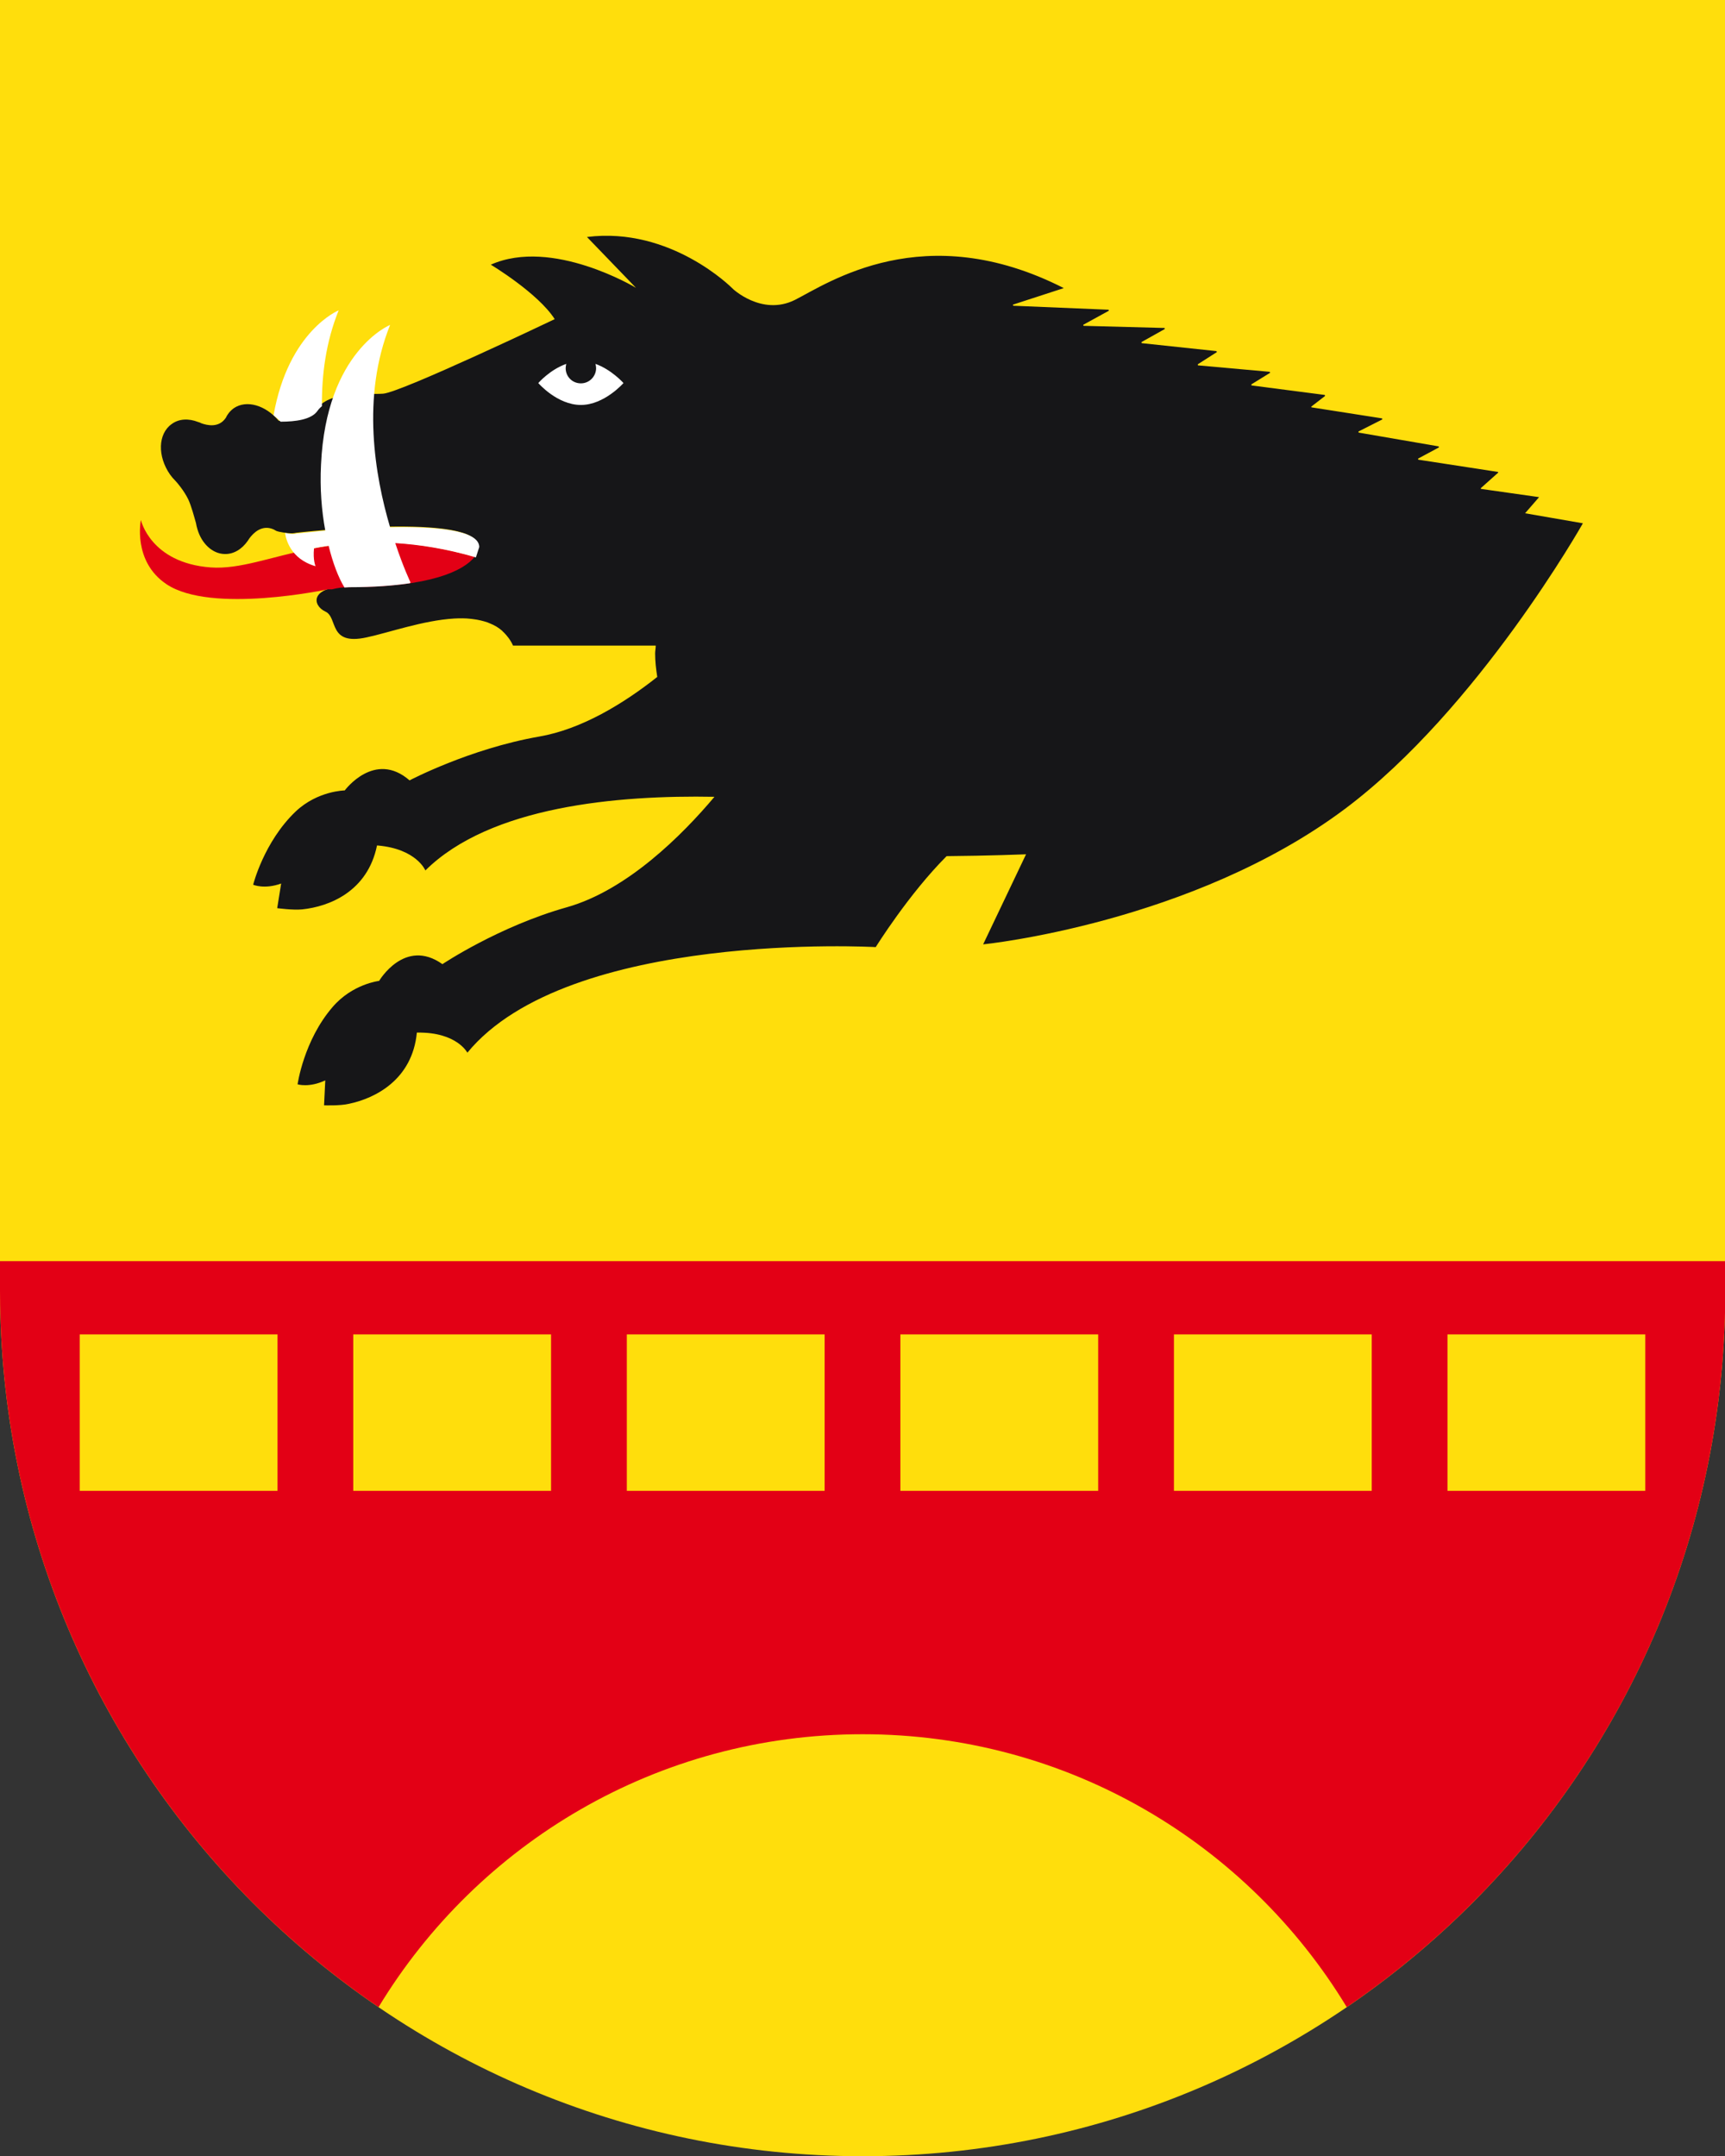
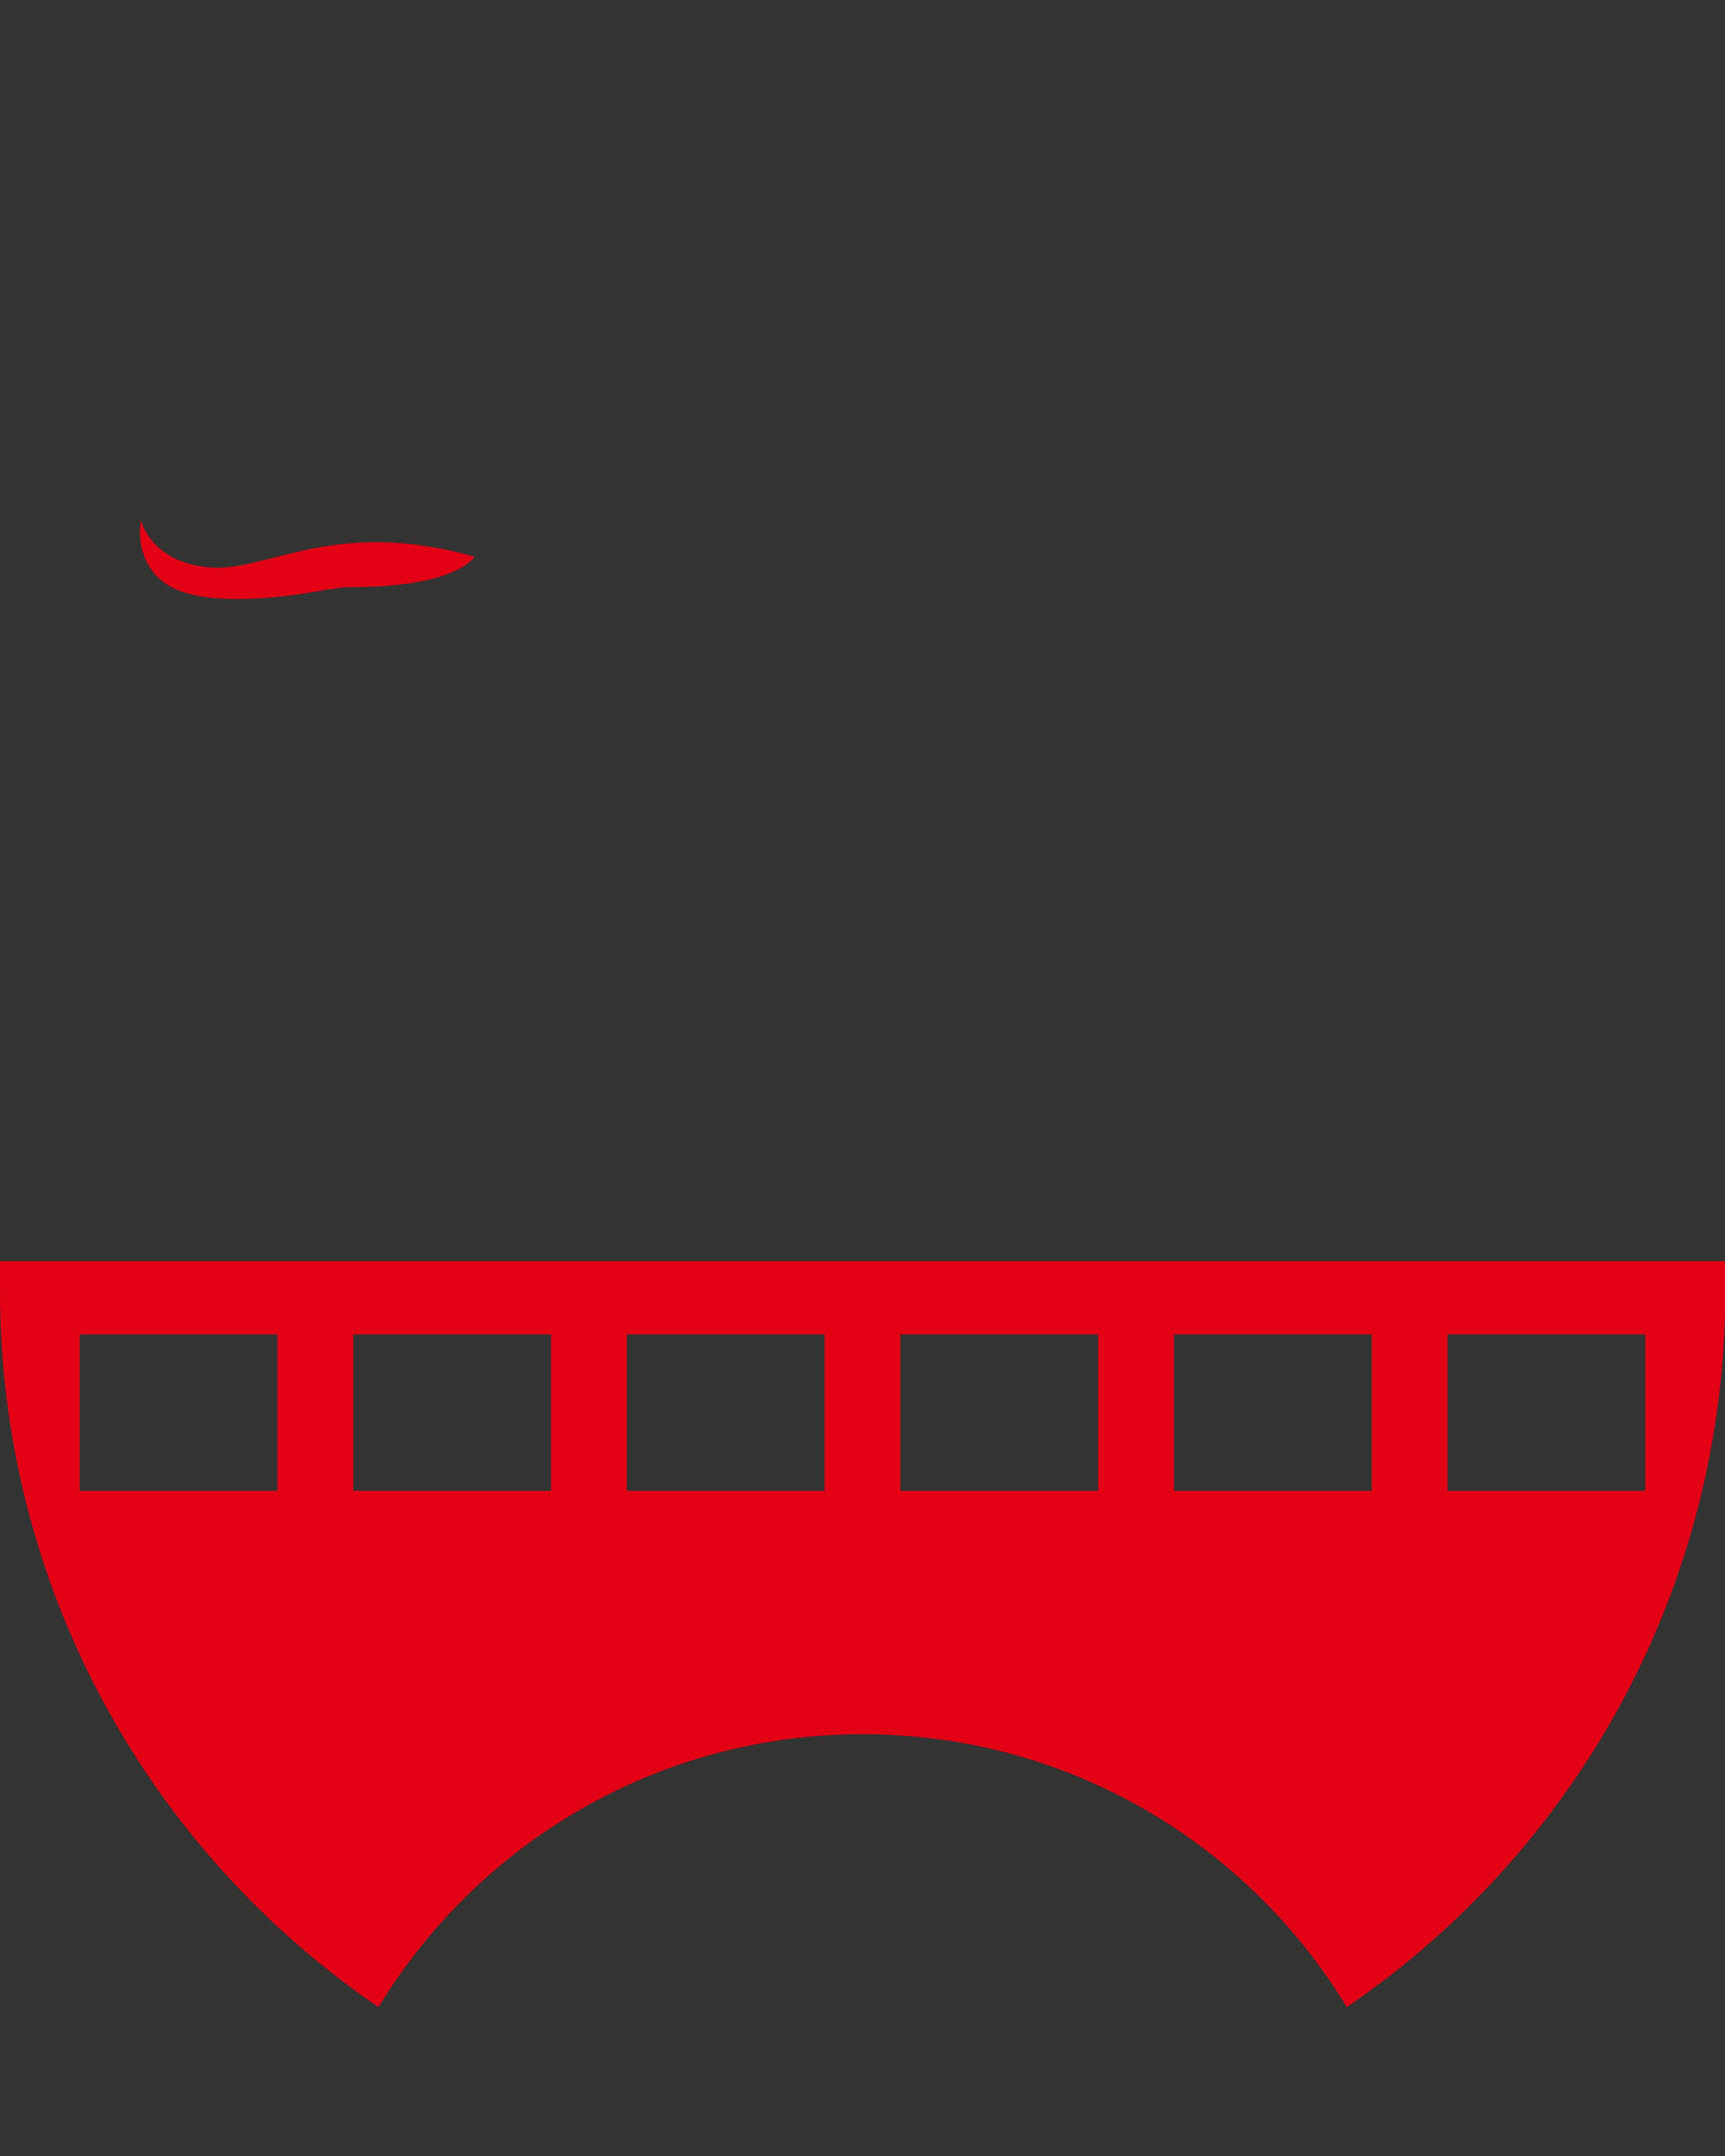
<svg xmlns="http://www.w3.org/2000/svg" version="1.1" id="Ebene_1" x="0px" y="0px" viewBox="0 0 56.69 70.87" style="enable-background:new 0 0 56.69 70.87;" xml:space="preserve">
  <rect x="0" y="0" width="56.69" height="70.87" fill="#333333" stroke="none" />
  <style type="text/css">
	.st0{fill:#FFDE0C;}
	.st1{fill:#E30015;}
	.st2{fill:#161618;}
	.st3{fill:#FFFFFF;}
</style>
-   <path class="st0" d="M56.69,0H0v42.42c0,15.71,12.69,28.45,28.35,28.45s28.35-12.74,28.35-28.45V0z" />
-   <path class="st1" d="M0,42.42c0,9.79,4.93,18.43,12.44,23.55C15.7,60.59,21.6,57,28.35,57c6.75,0,12.65,3.59,15.91,8.97  c7.51-5.12,12.44-13.75,12.44-23.55v-0.97H0V42.42z M47.57,43.86h6.5V49h-6.5V43.86z M38.58,43.86h6.5V49h-6.5V43.86z M29.59,43.86  h6.5V49h-6.5V43.86z M20.6,43.86h6.5V49h-6.5V43.86z M11.61,43.86h6.5V49h-6.5V43.86z M9.12,43.86V49h-6.5v-5.14H9.12z" />
-   <path class="st2" d="M50.12,16.87l0.46-0.53l-1.9-0.27c-0.02,0-0.02-0.02-0.01-0.03l0.56-0.5c0.01-0.01,0.01-0.03-0.01-0.03  l-2.6-0.4c-0.02,0-0.02-0.03-0.01-0.04l0.67-0.36c0.02-0.01,0.01-0.03-0.01-0.04l-2.61-0.45c-0.02,0-0.02-0.03-0.01-0.04l0.77-0.39  c0.02-0.01,0.01-0.03-0.01-0.04l-2.3-0.36c-0.02,0-0.02-0.02-0.01-0.03l0.44-0.34c0.01-0.01,0.01-0.03-0.01-0.04l-2.39-0.31  c-0.02,0-0.02-0.03-0.01-0.04l0.6-0.37c0.02-0.01,0.01-0.03-0.01-0.04l-2.34-0.21c-0.02,0-0.02-0.03-0.01-0.04l0.61-0.39  c0.02-0.01,0.01-0.03-0.01-0.04l-2.44-0.26c-0.02,0-0.02-0.03-0.01-0.04l0.75-0.42c0.02-0.01,0.01-0.04-0.01-0.04l-2.64-0.07  c-0.02,0-0.03-0.03-0.01-0.04l0.82-0.45c0.02-0.01,0.01-0.04-0.01-0.04l-3.11-0.13c-0.02,0-0.03-0.03-0.01-0.04l1.66-0.54  c-4.6-2.34-7.75-0.16-8.84,0.39c-1.09,0.54-2.06-0.38-2.06-0.39c0,0,0,0,0,0c0,0-2.01-2.03-4.77-1.68l1.61,1.67  c0,0-2.75-1.66-4.77-0.76c0,0,1.55,0.93,2.1,1.79c0,0-5.05,2.41-5.64,2.45c-0.58,0.04-1.75-0.12-2.22,0.54  c-0.2,0.28-0.71,0.35-1.21,0.35c-0.43-0.51-1.06-0.7-1.48-0.41c-0.08,0.06-0.15,0.13-0.2,0.21c-0.02,0.03-0.04,0.06-0.05,0.09  c-0.23,0.36-0.63,0.26-0.82,0.19c-0.03-0.02-0.07-0.03-0.1-0.04c-0.31-0.12-0.63-0.11-0.87,0.07c-0.45,0.32-0.47,1.06-0.05,1.66  c0.05,0.07,0.11,0.14,0.17,0.2c0.06,0.06,0.29,0.33,0.43,0.62c0.1,0.22,0.19,0.56,0.25,0.77c0.01,0.07,0.03,0.14,0.05,0.21  c0.14,0.47,0.49,0.8,0.89,0.81c0.3,0.01,0.57-0.16,0.76-0.43c0.02-0.03,0.04-0.06,0.06-0.09c0.12-0.16,0.4-0.46,0.79-0.29  c0.03,0.02,0.06,0.03,0.09,0.05c0.09,0.04,0.39,0.08,0.49,0.08c0.07,0,0.13-0.01,0.18-0.02l0,0c0,0,5.96-0.68,5.96,0.45l-0.07,0.2  c-0.26,0.48-1.3,1.12-4.21,1.12c-1.25,0-1.17,0.62-0.74,0.82c0.43,0.19,0.08,1.13,1.36,0.85c0.71-0.15,1.86-0.56,2.88-0.62  c0.19-0.01,0.37-0.01,0.54,0.01c0.03,0,0.05,0.01,0.08,0.01c0.17,0.02,0.33,0.06,0.48,0.11c0.02,0.01,0.04,0.02,0.07,0.03  c0.15,0.06,0.29,0.14,0.41,0.25c0.01,0.01,0.02,0.03,0.04,0.04c0.12,0.12,0.23,0.26,0.31,0.44h4.69c0,0.09-0.02,0.17-0.02,0.26  c0,0.26,0.03,0.51,0.07,0.77c-1.11,0.88-2.49,1.72-3.88,1.96c-2.29,0.4-4.26,1.44-4.26,1.44c-1.15-1-2.13,0.33-2.13,0.33  s-0.89,0.01-1.61,0.69c-1.05,1-1.4,2.41-1.4,2.41s0.37,0.16,0.92-0.04l-0.13,0.81c0,0,0.52,0.07,0.82,0.04  c0.88-0.09,2.15-0.58,2.46-2.1c0.01,0,0.01,0,0.02,0c1.28,0.11,1.57,0.82,1.57,0.82c2.13-2.11,6.31-2.48,9.5-2.42  c-1.06,1.26-2.87,3.07-4.85,3.63c-2.24,0.63-4.09,1.87-4.09,1.87c-1.24-0.88-2.08,0.55-2.08,0.55s-0.88,0.1-1.53,0.86  c-0.95,1.1-1.15,2.54-1.15,2.54s0.38,0.12,0.91-0.13l-0.04,0.82c0,0,0.53,0.02,0.82-0.05c0.86-0.18,2.08-0.79,2.23-2.34  c0.01,0,0.01,0,0.02,0c1.29-0.02,1.64,0.66,1.64,0.66c3.32-4.04,13.42-3.47,13.42-3.47s1.08-1.74,2.33-2.99  c1.34-0.01,2.61-0.06,2.61-0.06l-1.41,2.96c0,0,6.87-0.69,11.9-4.46c4.37-3.28,7.81-9.38,7.81-9.38L50.12,16.87z" />
+   <path class="st1" d="M0,42.42c0,9.79,4.93,18.43,12.44,23.55C15.7,60.59,21.6,57,28.35,57c6.75,0,12.65,3.59,15.91,8.97  c7.51-5.12,12.44-13.75,12.44-23.55v-0.97H0V42.42z M47.57,43.86h6.5V49h-6.5V43.86z M38.58,43.86h6.5V49h-6.5V43.86z M29.59,43.86  h6.5V49h-6.5V43.86z M20.6,43.86h6.5V49h-6.5V43.86z M11.61,43.86h6.5V49h-6.5V43.86z M9.12,43.86V49h-6.5v-5.14H9.12" />
  <path class="st1" d="M10.91,19.37c0.15-0.04,0.33-0.07,0.57-0.07c2.66,0,3.76-0.54,4.12-1c-4.62-1.31-6.77,0.49-8.68,0.35  c-1.98-0.15-2.29-1.56-2.29-1.56s-0.28,1.36,0.84,2.11c1.47,0.99,5.3,0.17,5.3,0.17S10.82,19.37,10.91,19.37z" />
-   <path class="st3" d="M10.43,13.51c-0.2,0.28-0.71,0.35-1.21,0.35c-0.07-0.08-0.15-0.14-0.23-0.21c0.49-2.78,2.14-3.45,2.14-3.45  c-0.42,1.04-0.56,2.12-0.55,3.15C10.52,13.4,10.47,13.45,10.43,13.51z M12.82,17.33c-0.5-1.69-0.95-4.29,0-6.65  c0,0-2.1,0.85-2.27,4.59c-0.04,0.79,0.02,1.52,0.14,2.17c-0.54,0.05-0.9,0.09-0.9,0.09l0,0l0,0l0,0c-0.01,0-0.02,0-0.03,0l0,0  c-0.04,0.01-0.09,0.02-0.14,0.02c0,0,0,0,0,0c-0.05,0-0.15-0.01-0.25-0.03c0.02,0.17,0.16,0.85,1,1.09c0,0-0.09-0.2-0.05-0.59  c0.16-0.03,0.32-0.06,0.48-0.08c0.14,0.57,0.32,1.04,0.52,1.37c0.06,0,0.1-0.01,0.16-0.01c0.8,0,1.45-0.05,1.99-0.13  c0.02-0.02,0.02-0.03,0.02-0.03s-0.24-0.5-0.5-1.29c0.79,0.05,1.66,0.18,2.65,0.47l0.11-0.34C15.75,17.42,14.3,17.3,12.82,17.33z   M19.57,11.96c0.01,0.04,0.02,0.09,0.02,0.14c0,0.27-0.22,0.5-0.5,0.5s-0.5-0.22-0.5-0.5c0-0.05,0.01-0.09,0.02-0.14  c-0.54,0.19-0.92,0.63-0.92,0.63s0.62,0.72,1.4,0.72c0.77,0,1.4-0.72,1.4-0.72S20.1,12.15,19.57,11.96z" />
</svg>